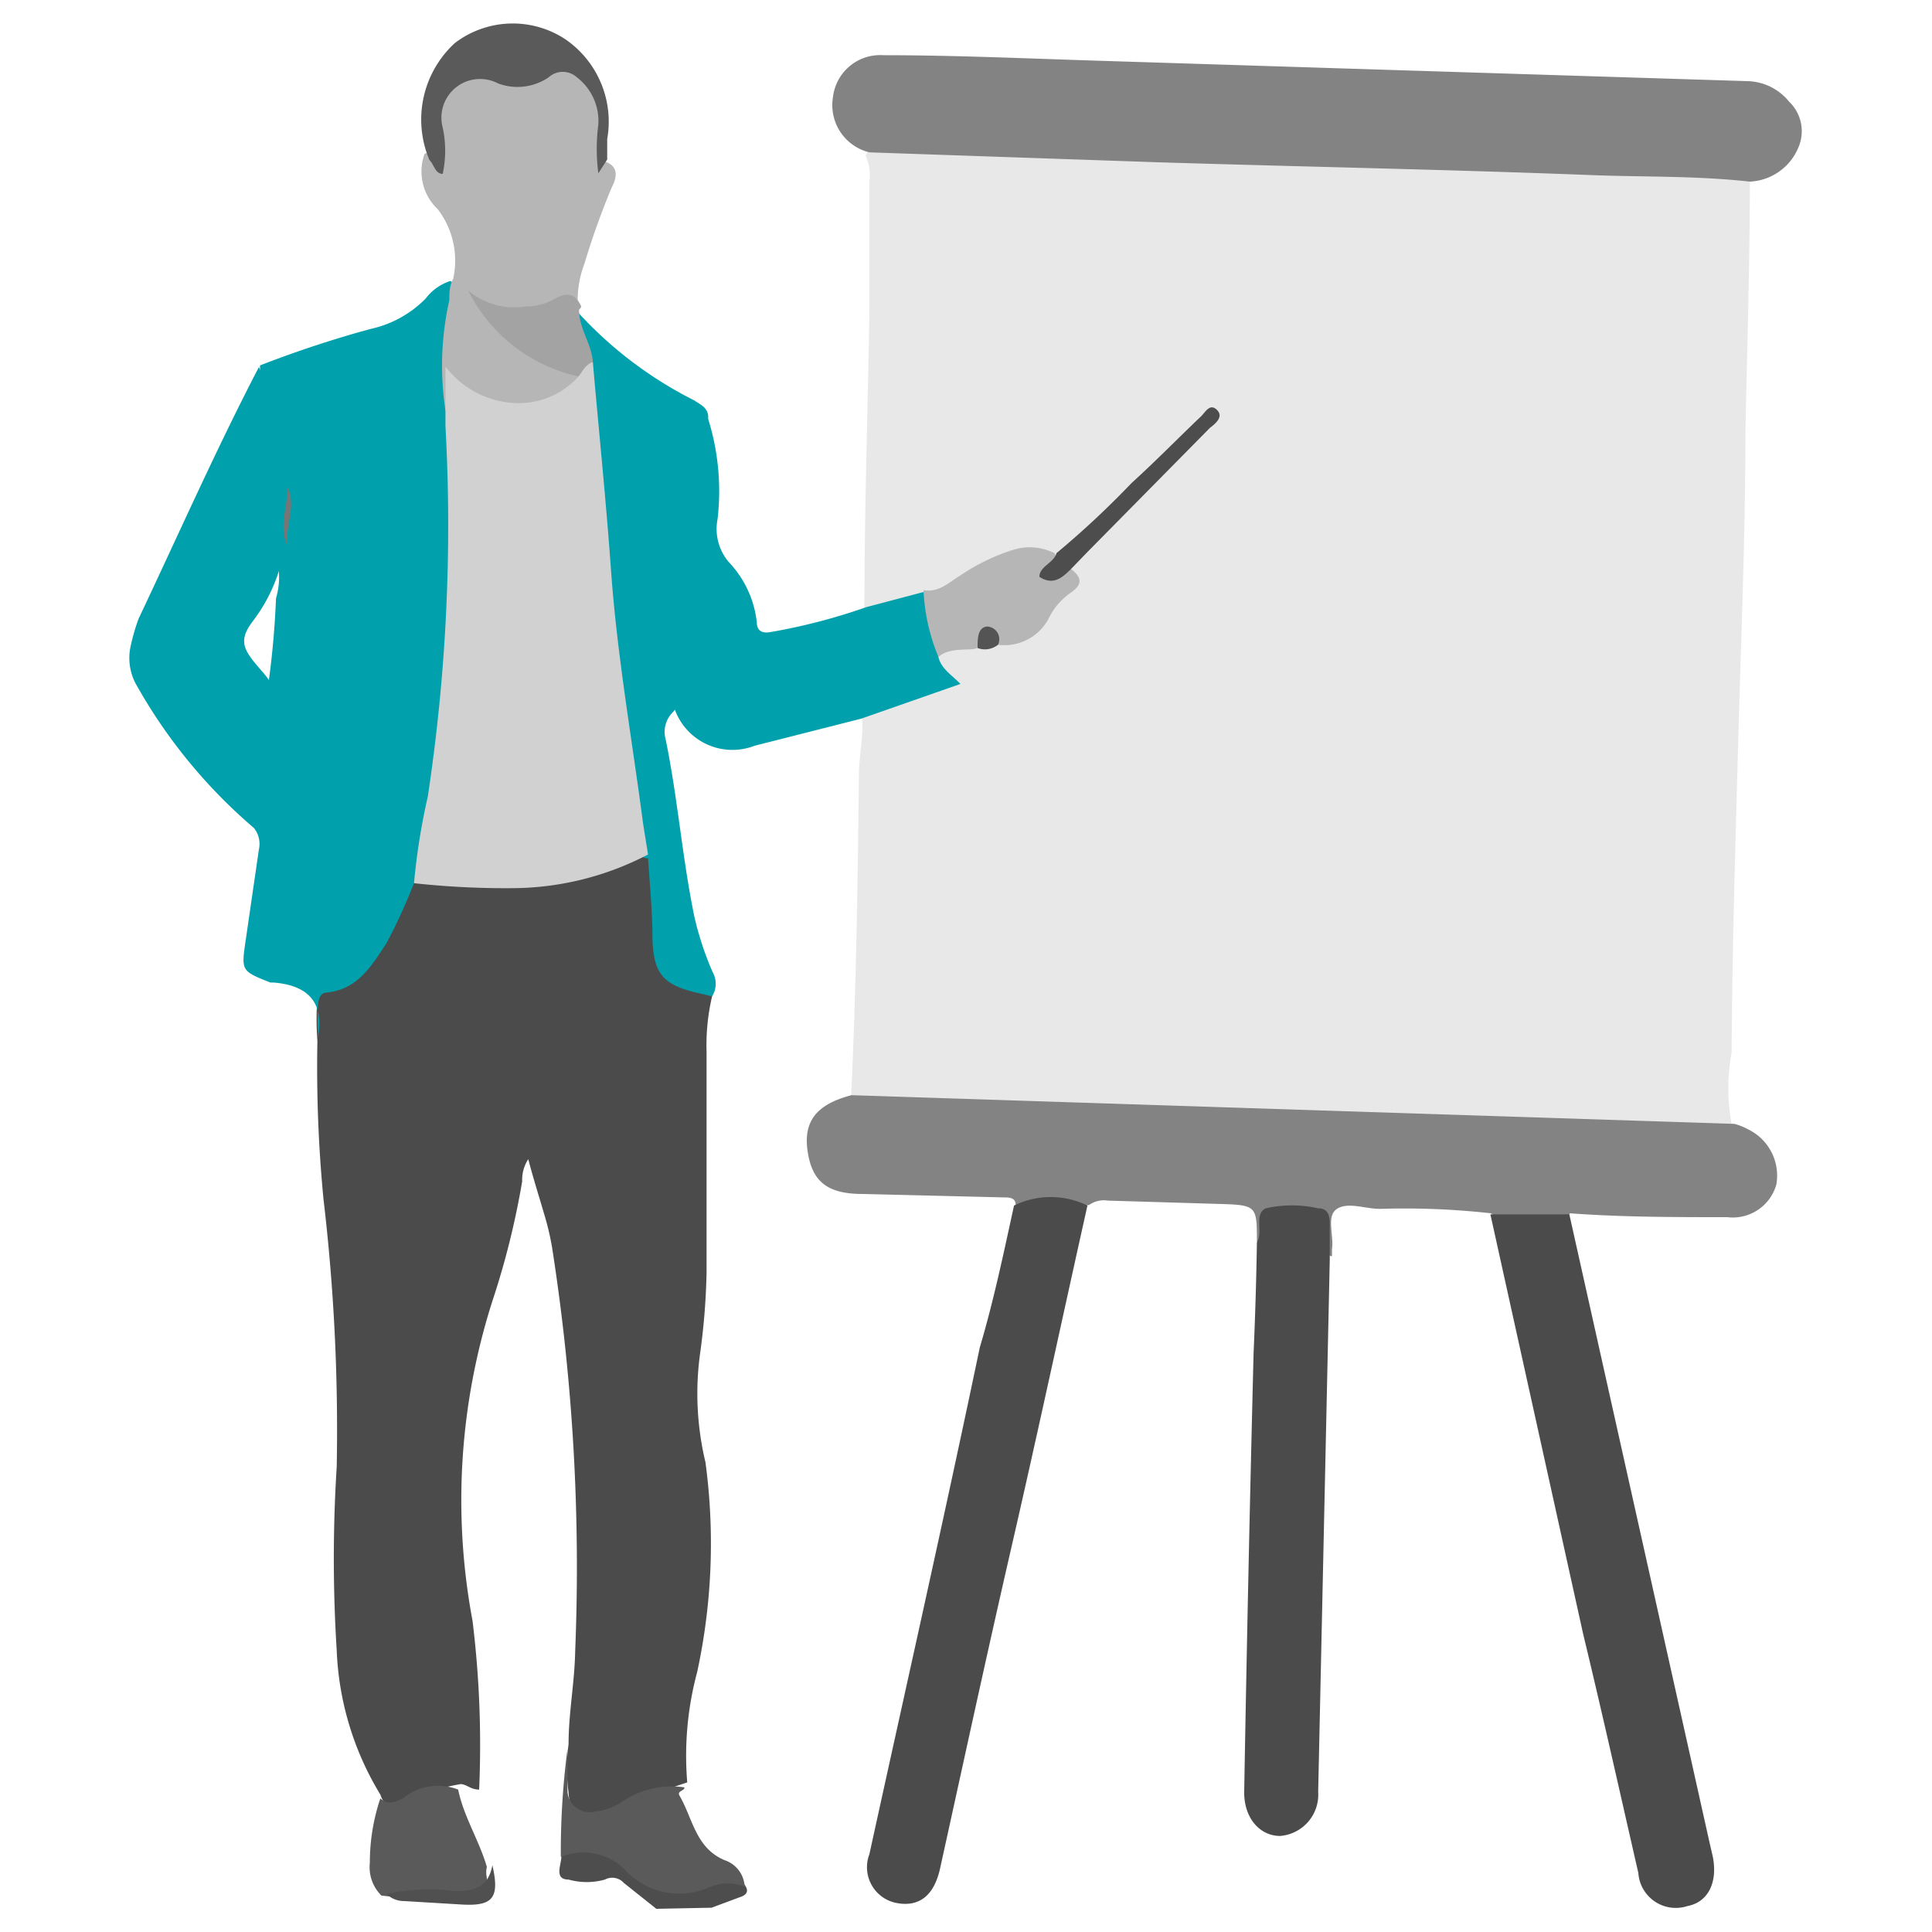
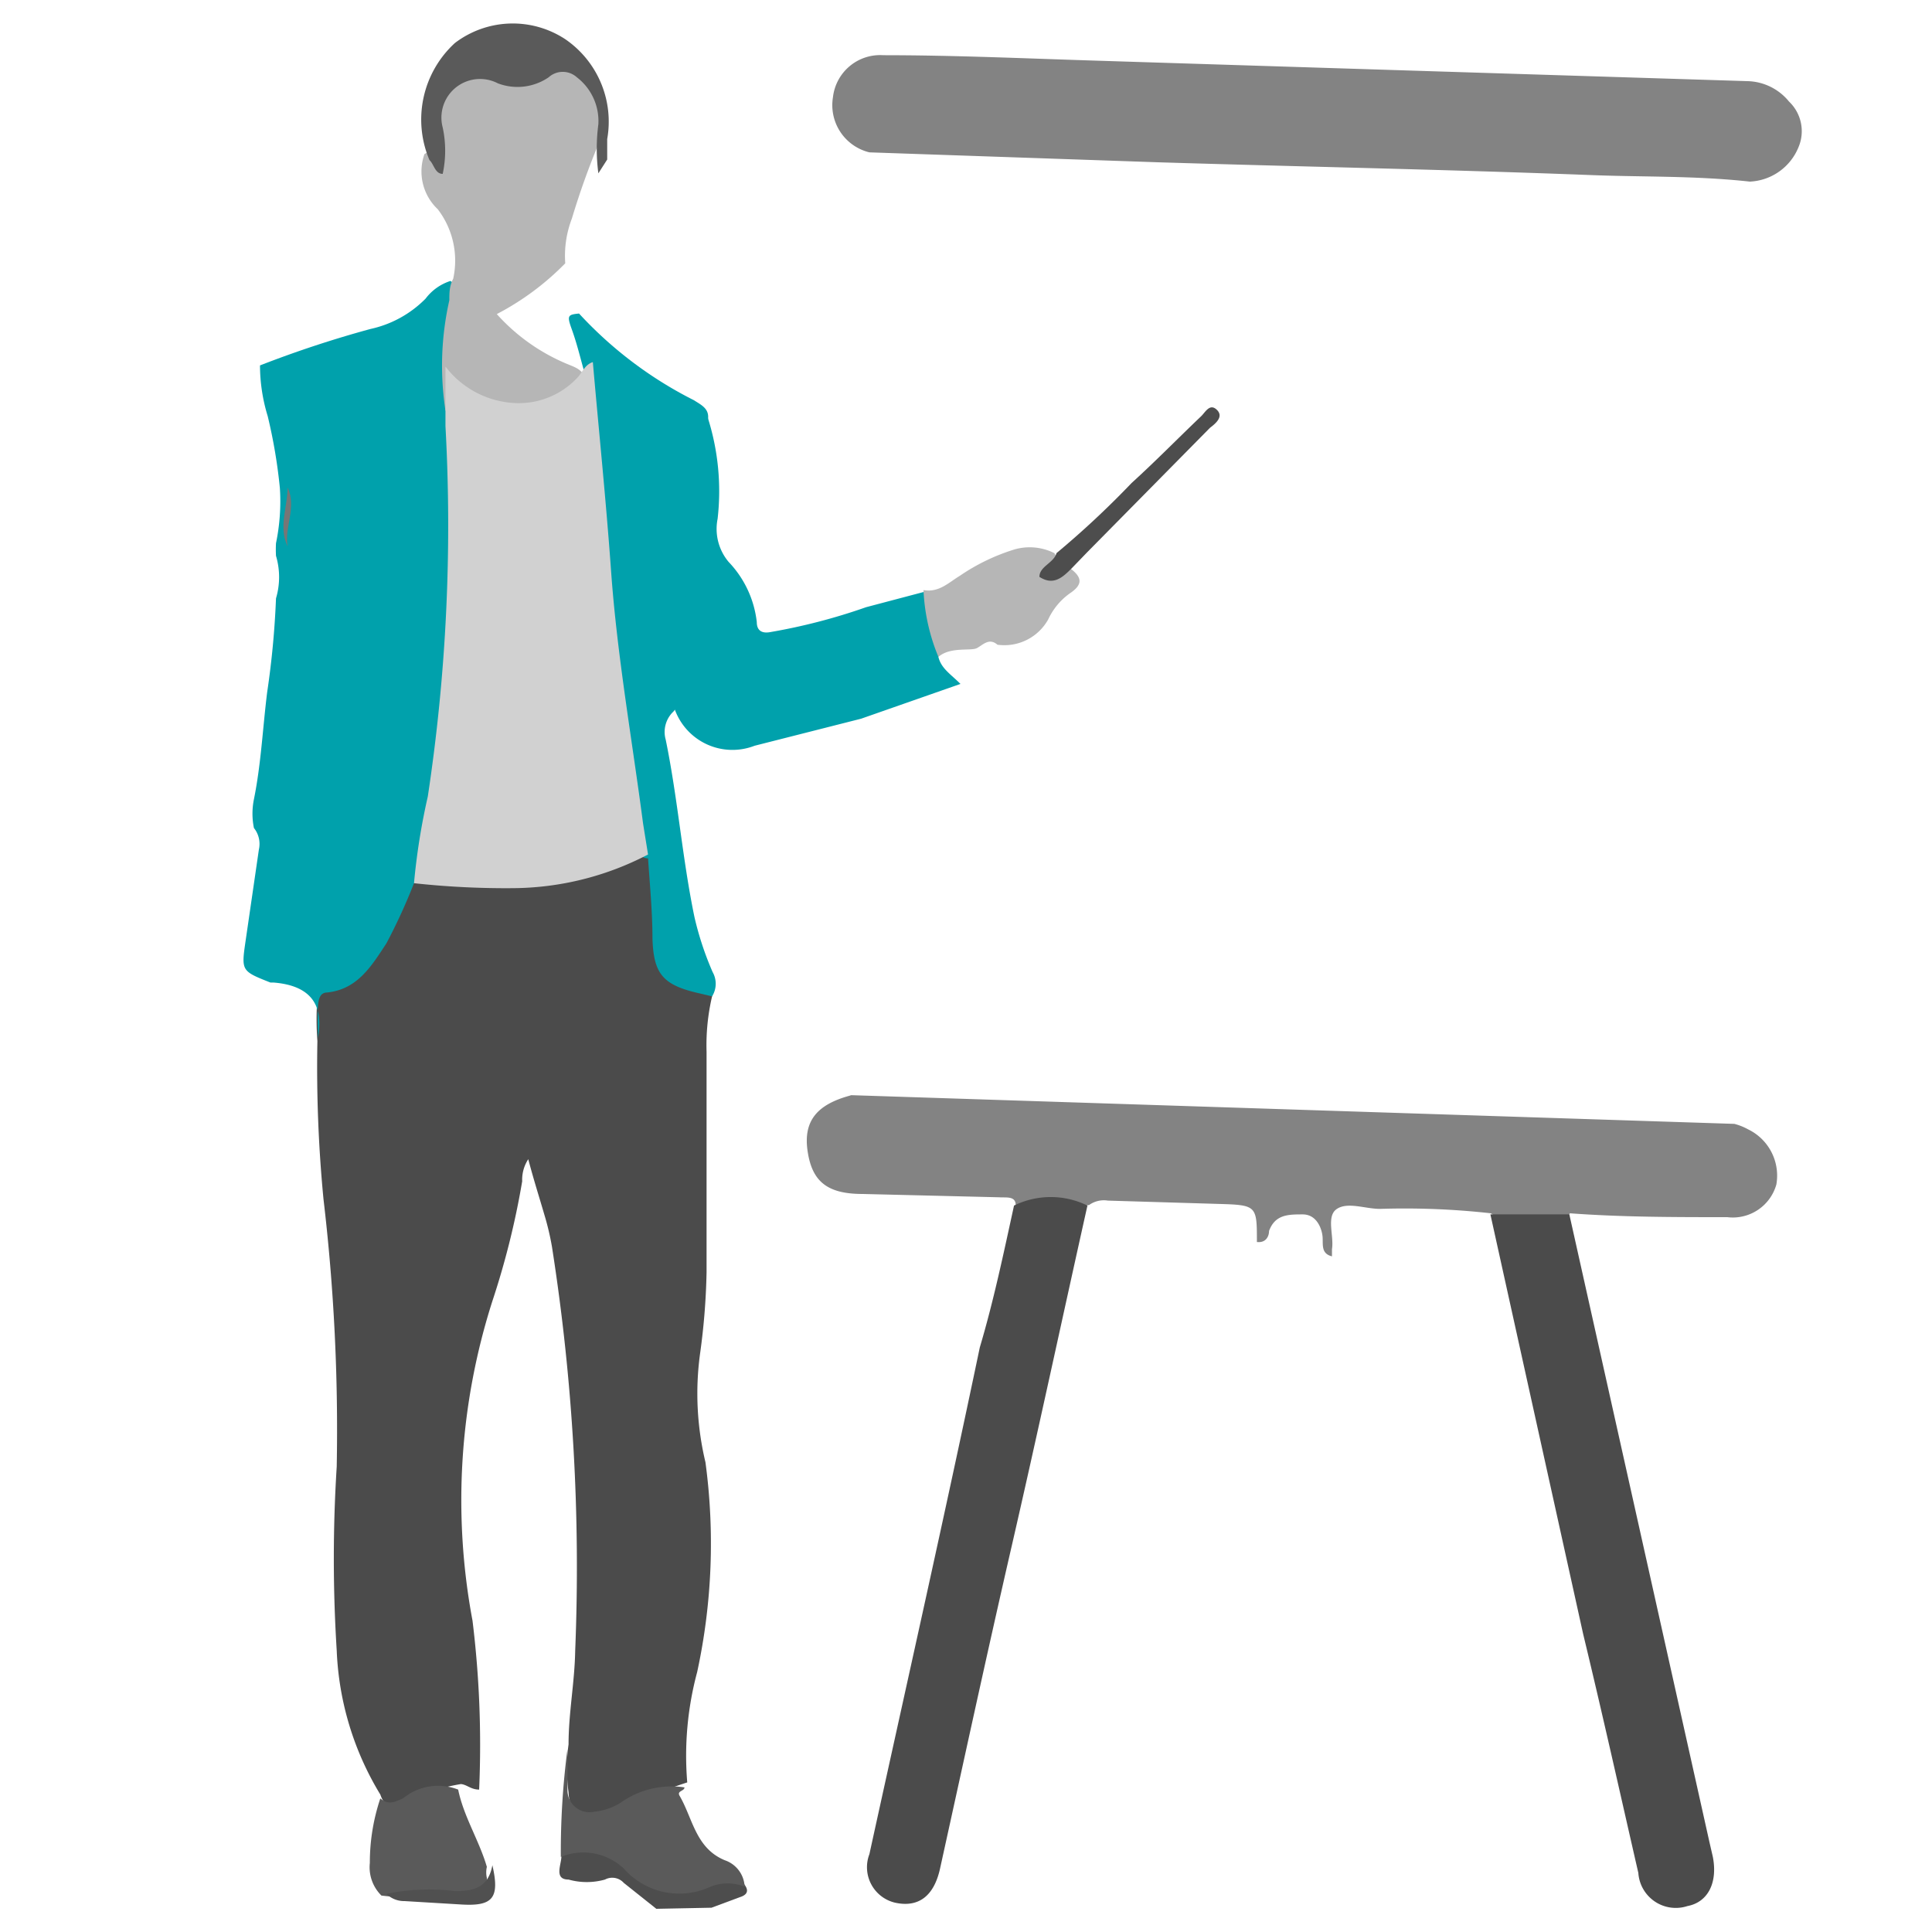
<svg xmlns="http://www.w3.org/2000/svg" id="Presentation" viewBox="0 0 35 35">
  <defs>
    <style>.cls-1{fill:#4d4d4d;}.cls-2{fill:#e8e8e8;}.cls-3{fill:#4b4b4b;}.cls-4{fill:#00a1ac;}.cls-5{fill:#838383;}.cls-6{fill:#b6b6b6;}.cls-7{fill:#5a5a5a;}.cls-8{fill:#a3a3a3;}.cls-9{fill:#505050;}.cls-10{fill:#545454;}.cls-11{fill:#d1d1d1;}.cls-12{fill:#767676;}</style>
  </defs>
  <path class="cls-1" d="M11.89,34.58l-.59-.47a.28.28,0,0,0-.34-.06,1.22,1.22,0,0,1-.66,0c-.27,0-.13-.27-.13-.42a.3.3,0,0,1,.33-.22,1.19,1.19,0,0,1,.92.3,1.23,1.23,0,0,0,1.4.31c.25-.09.5-.14.68.14.08.12,0,.18-.1.21l-.51.19Z" />
-   <path class="cls-2" d="M15.42,19.84c.09-1.93.12-3.86.14-5.79,0-.35.08-.69.06-1s.13-.23.26-.28.56-.2.85-.29.33-.13.2-.37a.26.26,0,0,1,0-.29c.17-.23.42-.19.66-.17a2.85,2.85,0,0,0,.41,0,1.29,1.29,0,0,0,1-.77.55.55,0,0,1,.18-.19c.14-.08.13-.19.08-.31s.13-.3.24-.41c.7-.73,1.45-1.4,2-2-.57.6-1.33,1.28-2,2-.11.1-.21.24-.39.21a2,2,0,0,0-1.58.41,1.37,1.37,0,0,1-.84.34c-.23,0-.45.15-.68.19s-.26,0-.35-.09c0-1.79.06-3.57.09-5.36,0-.79,0-1.59,0-2.39a.81.81,0,0,0-.07-.46c.1-.21.3-.17.47-.16,1.41.07,2.82.09,4.23.13l4.2.13L28.91,3l2.1.06c.25,0,.51,0,.69.23,0,1.52-.05,3-.08,4.56,0,1.85-.08,3.71-.13,5.56s-.11,3.77-.12,5.66a3.5,3.5,0,0,0,0,1.29c-.08.18-.25.15-.4.15-1.3,0-2.6-.07-3.89-.12-1.65-.07-3.29-.07-4.93-.18-.77,0-1.55,0-2.33-.06-1.15,0-2.31-.12-3.46-.09a5.53,5.53,0,0,1-.7-.07A.3.3,0,0,1,15.42,19.84Z" />
  <path class="cls-3" d="M12.9,18.05a3.88,3.88,0,0,0-.1,1c0,1.35,0,2.69,0,4a12.3,12.3,0,0,1-.12,1.49,5.34,5.34,0,0,0,.1,1.95,11,11,0,0,1-.15,3.8,5.85,5.85,0,0,0-.18,2,10.23,10.23,0,0,0-1.29.52.69.69,0,0,1-.32.08c-.34,0-.53-.09-.54-.42a3.17,3.17,0,0,1,0-.87c0-.57.11-1.12.12-1.69A37.49,37.49,0,0,0,10,22.59,4.9,4.9,0,0,0,9.86,22c-.09-.31-.19-.62-.29-1a.68.68,0,0,0-.11.4,14.64,14.64,0,0,1-.54,2.17,11.84,11.84,0,0,0-.36,5.79,18.39,18.39,0,0,1,.12,3.06c-.15,0-.22-.09-.33-.1a3.72,3.72,0,0,0-1.11.37c-.17.11-.29,0-.35-.18A5.43,5.43,0,0,1,6.1,29.9a26.42,26.42,0,0,1,0-3.33,35.65,35.65,0,0,0-.24-4.85,24.86,24.86,0,0,1-.11-2.86,5.22,5.22,0,0,1,0-.79c0-.12,0-.21.15-.24.72-.15.95-.76,1.24-1.32.1-.17.12-.38.26-.53s.08,0,.12-.05a1.35,1.35,0,0,1,.53,0,6.75,6.75,0,0,0,3.3-.37.73.73,0,0,1,.46-.06c.25.27.14.63.2.95A3.84,3.84,0,0,1,12,17a.79.79,0,0,0,.63.8C12.76,17.82,12.92,17.84,12.9,18.05Z" />
  <path class="cls-4" d="M7.5,16A10.48,10.48,0,0,1,7,17.09c-.27.41-.52.83-1.07.89-.14,0-.16.13-.17.25s0,.42,0,.63l0-.06c.12-.65-.19-.95-.8-1l-.06,0c-.53-.21-.53-.21-.45-.76s.16-1.1.24-1.65A.46.46,0,0,0,4.6,15a1.3,1.3,0,0,1,0-.52c.13-.64.16-1.3.24-1.94A15.69,15.69,0,0,0,5,10.84a1.35,1.35,0,0,0,0-.77,2,2,0,0,1,0-.23,3.72,3.72,0,0,0,.07-1,9.54,9.54,0,0,0-.22-1.3,3.16,3.16,0,0,1-.14-.92,20,20,0,0,1,2-.66,2,2,0,0,0,1-.55.91.91,0,0,1,.45-.32c.16.1.12.24.1.38a10.94,10.94,0,0,0-.14,1.15,7.38,7.38,0,0,1,.07.81c0,1.45,0,2.89,0,4.33a27.37,27.37,0,0,1-.54,3.92A.73.73,0,0,1,7.5,16Z" />
  <path class="cls-5" d="M31.7,3.29c-1-.11-1.95-.08-2.92-.12-2.6-.1-5.2-.15-7.8-.23l-5.23-.18a.88.88,0,0,1-.66-1A.86.86,0,0,1,16,1c1.3,0,2.6.06,3.9.1l5.39.17,6.37.2a1,1,0,0,1,.75.37.74.74,0,0,1,.17.83A1,1,0,0,1,31.7,3.29Z" />
  <path class="cls-5" d="M15.42,19.84l16,.52a1.09,1.09,0,0,1,.25.1.93.93,0,0,1,.51,1,.82.82,0,0,1-.89.59c-.95,0-1.9,0-2.85-.07a.27.27,0,0,1-.25.14c-.4,0-.81.15-1.18-.14A14.07,14.07,0,0,0,25,21.9c-.27,0-.58-.13-.78,0s-.05.49-.09.73l0,.13c-.2-.05-.16-.21-.17-.35S23.86,22,23.6,22s-.5,0-.61.3c0,.1-.06.22-.22.2,0-.66,0-.67-.7-.69l-2-.06a.46.46,0,0,0-.34.08,4.94,4.94,0,0,1-1.33,0c0-.17-.18-.13-.3-.14l-2.47-.06c-.65,0-.92-.23-1-.78s.18-.84.76-1Z" />
  <path class="cls-3" d="M27,22h1.43q1.27,5.69,2.54,11.38l.06.26c.09.47-.09.82-.46.89a.68.68,0,0,1-.89-.6c-.33-1.44-.65-2.88-1-4.33Z" />
  <path class="cls-3" d="M18.37,21.84a1.51,1.51,0,0,1,1.33,0C19.24,23.9,18.79,26,18.33,28s-.87,3.9-1.3,5.85c-.11.5-.39.71-.81.62a.66.66,0,0,1-.47-.88c.67-3.06,1.36-6.12,2-9.18C18,23.57,18.18,22.71,18.37,21.84Z" />
-   <path class="cls-3" d="M22.77,22.51c.12-.2-.06-.51.16-.62a2.15,2.15,0,0,1,.95,0c.17,0,.21.12.21.27s0,.44,0,.66l-.21,9.64a.75.75,0,0,1-.69.8c-.37,0-.66-.33-.65-.81q.07-4,.17-7.94C22.74,23.82,22.76,23.16,22.77,22.51Z" />
-   <path class="cls-6" d="M8.07,7.44a5.38,5.38,0,0,1,.07-2c0-.13,0-.26.07-.39a1.53,1.53,0,0,0-.28-1.26.94.94,0,0,1-.24-1c.2-.1.15-.28.12-.44A1.07,1.07,0,0,1,8,1.64a.71.71,0,0,1,.93-.34,1,1,0,0,0,.81,0,.75.75,0,0,1,1.11.46,1.79,1.79,0,0,1,0,.83c0,.12,0,.25.09.33.29.09.23.31.14.48a14,14,0,0,0-.49,1.37,1.88,1.88,0,0,0-.12.81A4.89,4.89,0,0,1,9,5.69a3.53,3.53,0,0,0,1.29.91c.12.05.25.09.3.23a.92.92,0,0,1-.89.61,1.84,1.84,0,0,1-1.37-.31C8.19,7.22,8.25,7.41,8.07,7.44Z" />
+   <path class="cls-6" d="M8.07,7.44a5.38,5.38,0,0,1,.07-2c0-.13,0-.26.07-.39a1.53,1.53,0,0,0-.28-1.26.94.94,0,0,1-.24-1c.2-.1.15-.28.12-.44A1.07,1.07,0,0,1,8,1.64a.71.71,0,0,1,.93-.34,1,1,0,0,0,.81,0,.75.75,0,0,1,1.11.46,1.79,1.79,0,0,1,0,.83a14,14,0,0,0-.49,1.37,1.88,1.88,0,0,0-.12.81A4.89,4.89,0,0,1,9,5.69a3.53,3.53,0,0,0,1.29.91c.12.05.25.09.3.23a.92.92,0,0,1-.89.61,1.84,1.84,0,0,1-1.37-.31C8.19,7.22,8.25,7.41,8.07,7.44Z" />
  <path class="cls-4" d="M12.9,18.05,12.69,18c-.68-.15-.85-.35-.87-1,0-.48-.05-1-.08-1.45-.16,0-.19-.16-.21-.3-.22-1.57-.5-3.13-.62-4.72-.09-1.19-.21-2.37-.27-3.56a.57.57,0,0,0-.06-.25c-.07-.25-.13-.5-.22-.75s-.08-.27.13-.29a7.27,7.27,0,0,0,2.08,1.57c.14.09.3.16.25.38,0,.45.1.89,0,1.34s-.06.75-.14,1.12a22.63,22.63,0,0,0-.35,2.29c0,.18,0,.39-.15.53a.51.51,0,0,0-.12.49c.22,1.07.3,2.15.52,3.21a5.65,5.65,0,0,0,.33,1A.43.43,0,0,1,12.9,18.05Z" />
-   <path class="cls-4" d="M4.94,12.58A7.17,7.17,0,0,1,4.6,15a9.55,9.55,0,0,1-2.15-2.63,1,1,0,0,1-.08-.68,3.79,3.79,0,0,1,.14-.48c.72-1.52,1.4-3.06,2.18-4.56a5,5,0,0,1,.44,1.55,4.76,4.76,0,0,1,.08.66c.1.22,0,.43,0,.65a.85.85,0,0,0,0,.42L5.14,10a3,3,0,0,1-.58,1.28c-.2.28-.18.44.05.72S4.94,12.34,4.94,12.58Z" />
  <path class="cls-4" d="M12.22,12.84a3.94,3.94,0,0,1,.09-1.41,26.37,26.37,0,0,0,.45-3.65.79.79,0,0,1,.06-.22A4.39,4.39,0,0,1,13,9.4a.93.93,0,0,0,.2.78,1.88,1.88,0,0,1,.51,1.09c0,.16.1.21.25.18A10.65,10.65,0,0,0,15.69,11l1.06-.28A1.54,1.54,0,0,1,17,11.9c.05.21.22.31.4.49l-1.8.63-1.93.49A1.11,1.11,0,0,1,12.22,12.84Z" />
  <path class="cls-7" d="M10.28,31.69c0,.25,0,.49,0,.73a.4.4,0,0,0,.49.4,1.1,1.1,0,0,0,.47-.16,1.59,1.59,0,0,1,1.16-.28c0,.07-.14.06-.09.15.24.41.29.95.82,1.17a.53.53,0,0,1,.36.48.83.83,0,0,0-.62,0,1.34,1.34,0,0,1-1.57-.33,1.07,1.07,0,0,0-1.14-.21A14.31,14.31,0,0,1,10.28,31.69Z" />
  <path class="cls-7" d="M11,2.89l-.16.25a3.4,3.4,0,0,1,0-.89,1,1,0,0,0-.39-.85.38.38,0,0,0-.51,0,1,1,0,0,1-.92.11.7.7,0,0,0-1,.8,2,2,0,0,1,0,.84c-.14,0-.16-.18-.24-.25A1.88,1.88,0,0,1,8.24.78a1.73,1.73,0,0,1,2-.07A1.81,1.81,0,0,1,11,2.52C11,2.64,11,2.76,11,2.89Z" />
  <path class="cls-7" d="M6.89,32.58c.15.13.27.06.41,0a1,1,0,0,1,1-.16c.1.49.38.92.52,1.4a.44.44,0,0,0,0,.2c0,.27-.13.38-.4.38-.5,0-1,0-1.51-.06a.72.72,0,0,1-.21-.59A3.65,3.65,0,0,1,6.89,32.58Z" />
-   <path class="cls-8" d="M10.49,5.61c0,.35.23.62.25.95-.08.09-.06.29-.26.26a2.94,2.94,0,0,1-2-1.56,1.29,1.29,0,0,0,1.05.29A1,1,0,0,0,10,5.44c.22-.13.4-.17.53.11A.13.13,0,0,1,10.49,5.61Z" />
  <path class="cls-9" d="M7,34.31a3.76,3.76,0,0,1,1.25-.05c.37,0,.6-.09.67-.47.14.61,0,.75-.59.71l-1-.06A.46.46,0,0,1,7,34.31Z" />
  <path class="cls-6" d="M17,11.9a3.55,3.55,0,0,1-.27-1.21c.28.05.46-.14.66-.26a3.66,3.66,0,0,1,1-.48,1,1,0,0,1,.71.07c.07.11.12.25.28.27.23.17.24.3,0,.46a1.2,1.2,0,0,0-.39.47.91.91,0,0,1-.92.46c-.15-.13-.26,0-.37.06S17.22,11.71,17,11.9Z" />
  <path class="cls-1" d="M19.42,10.29c-.16.16-.33.33-.59.16,0-.19.26-.25.31-.43A16.35,16.35,0,0,0,20.5,8.75c.43-.39.83-.8,1.25-1.2.08-.07.16-.25.29-.13s0,.24-.12.33L19.7,10Z" />
-   <path class="cls-10" d="M17.71,11.74c0-.17,0-.37.17-.39a.23.23,0,0,1,.2.33A.38.38,0,0,1,17.71,11.74Z" />
  <path class="cls-11" d="M10.48,6.82c.08-.1.13-.22.26-.26.11,1.26.24,2.52.33,3.78.11,1.54.38,3.05.58,4.58l.09.56a5.35,5.35,0,0,1-2.45.61A15.31,15.31,0,0,1,7.5,16a11.93,11.93,0,0,1,.25-1.57,32.79,32.79,0,0,0,.32-6.71v-.3c0-.13,0-.25,0-.37s0-.22,0-.41A1.68,1.68,0,0,0,9.3,7.3,1.45,1.45,0,0,0,10.48,6.82Z" />
  <path class="cls-12" d="M5.21,9.9c-.17-.36,0-.71,0-1.07C5.38,9.19,5.15,9.54,5.21,9.9Z" />
</svg>